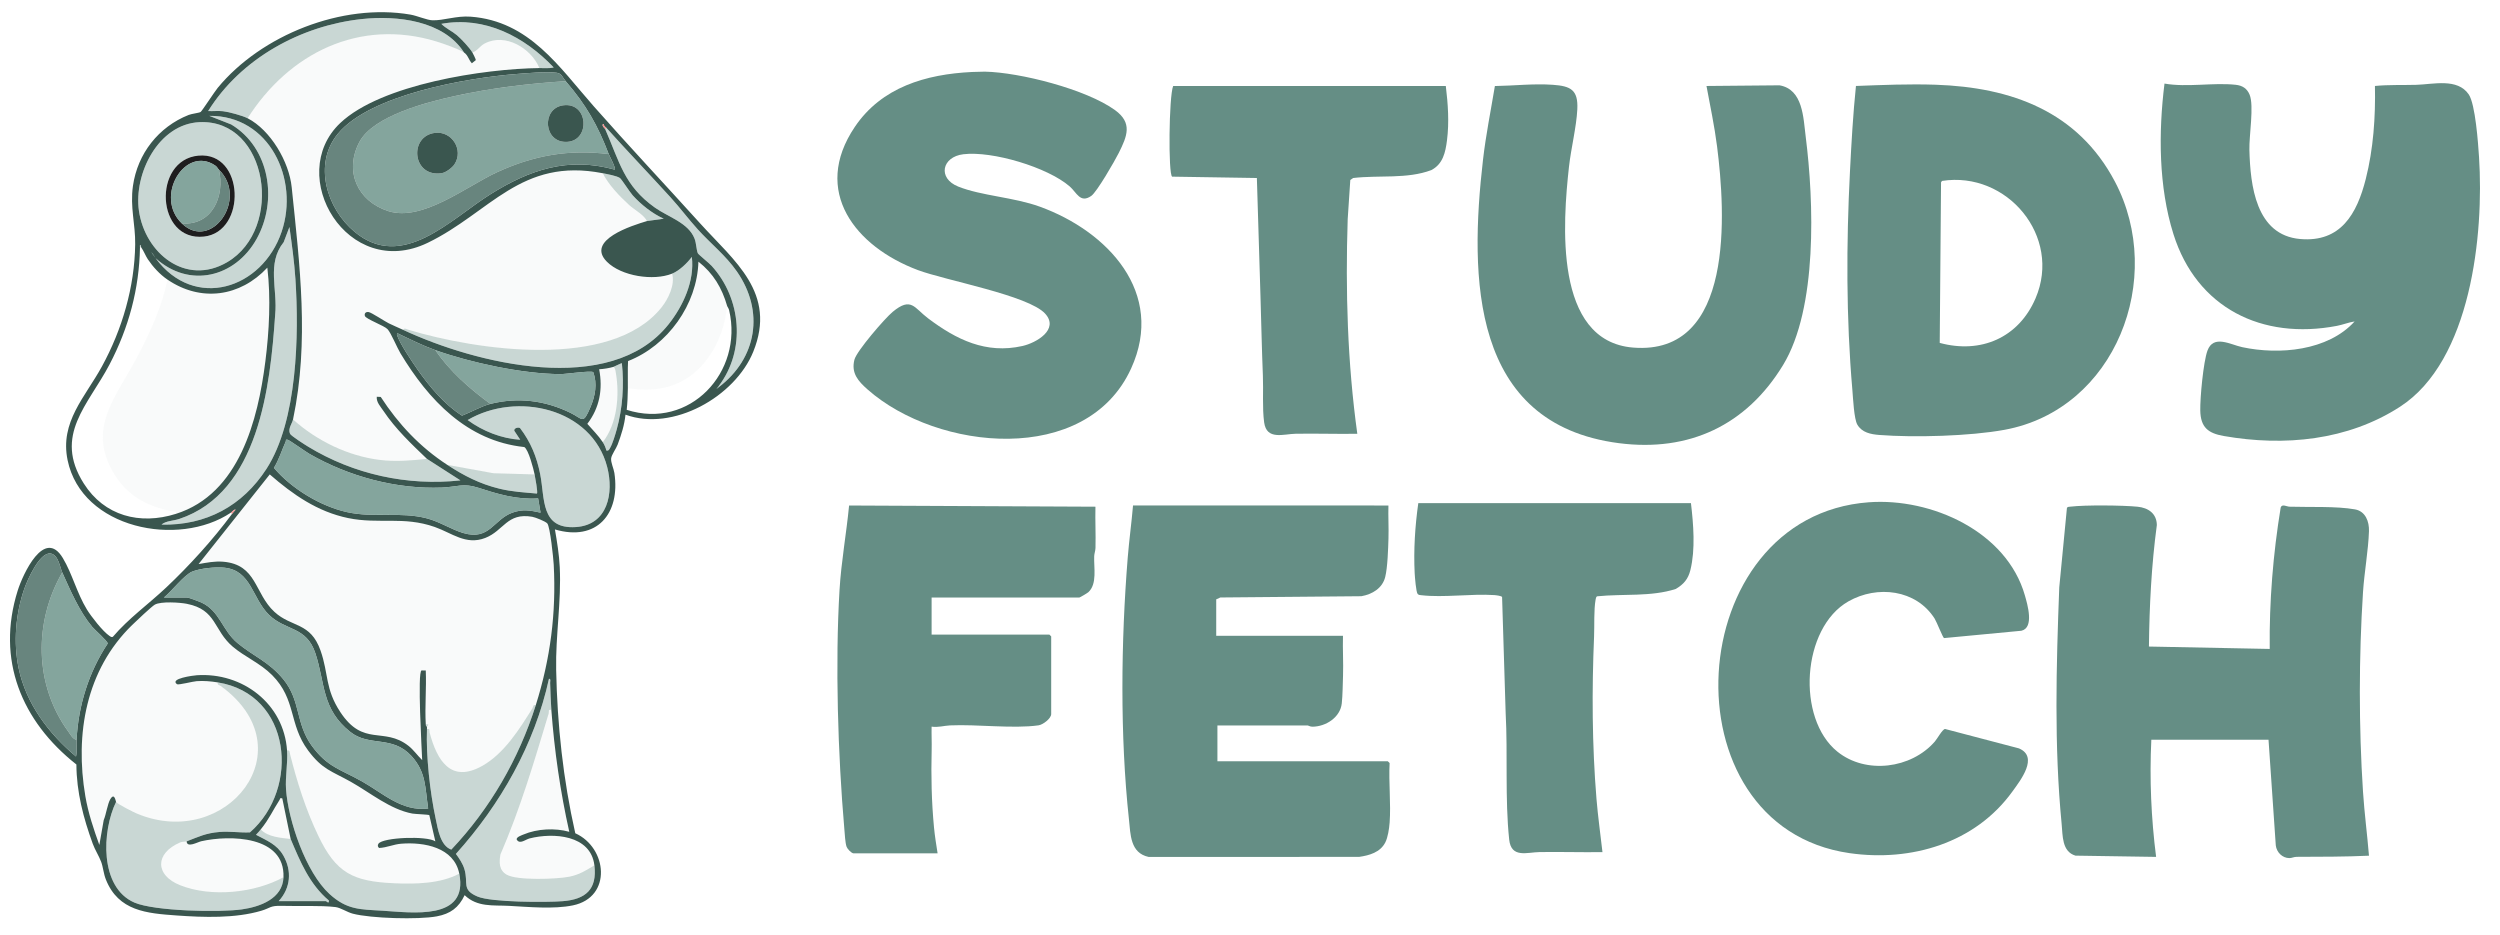
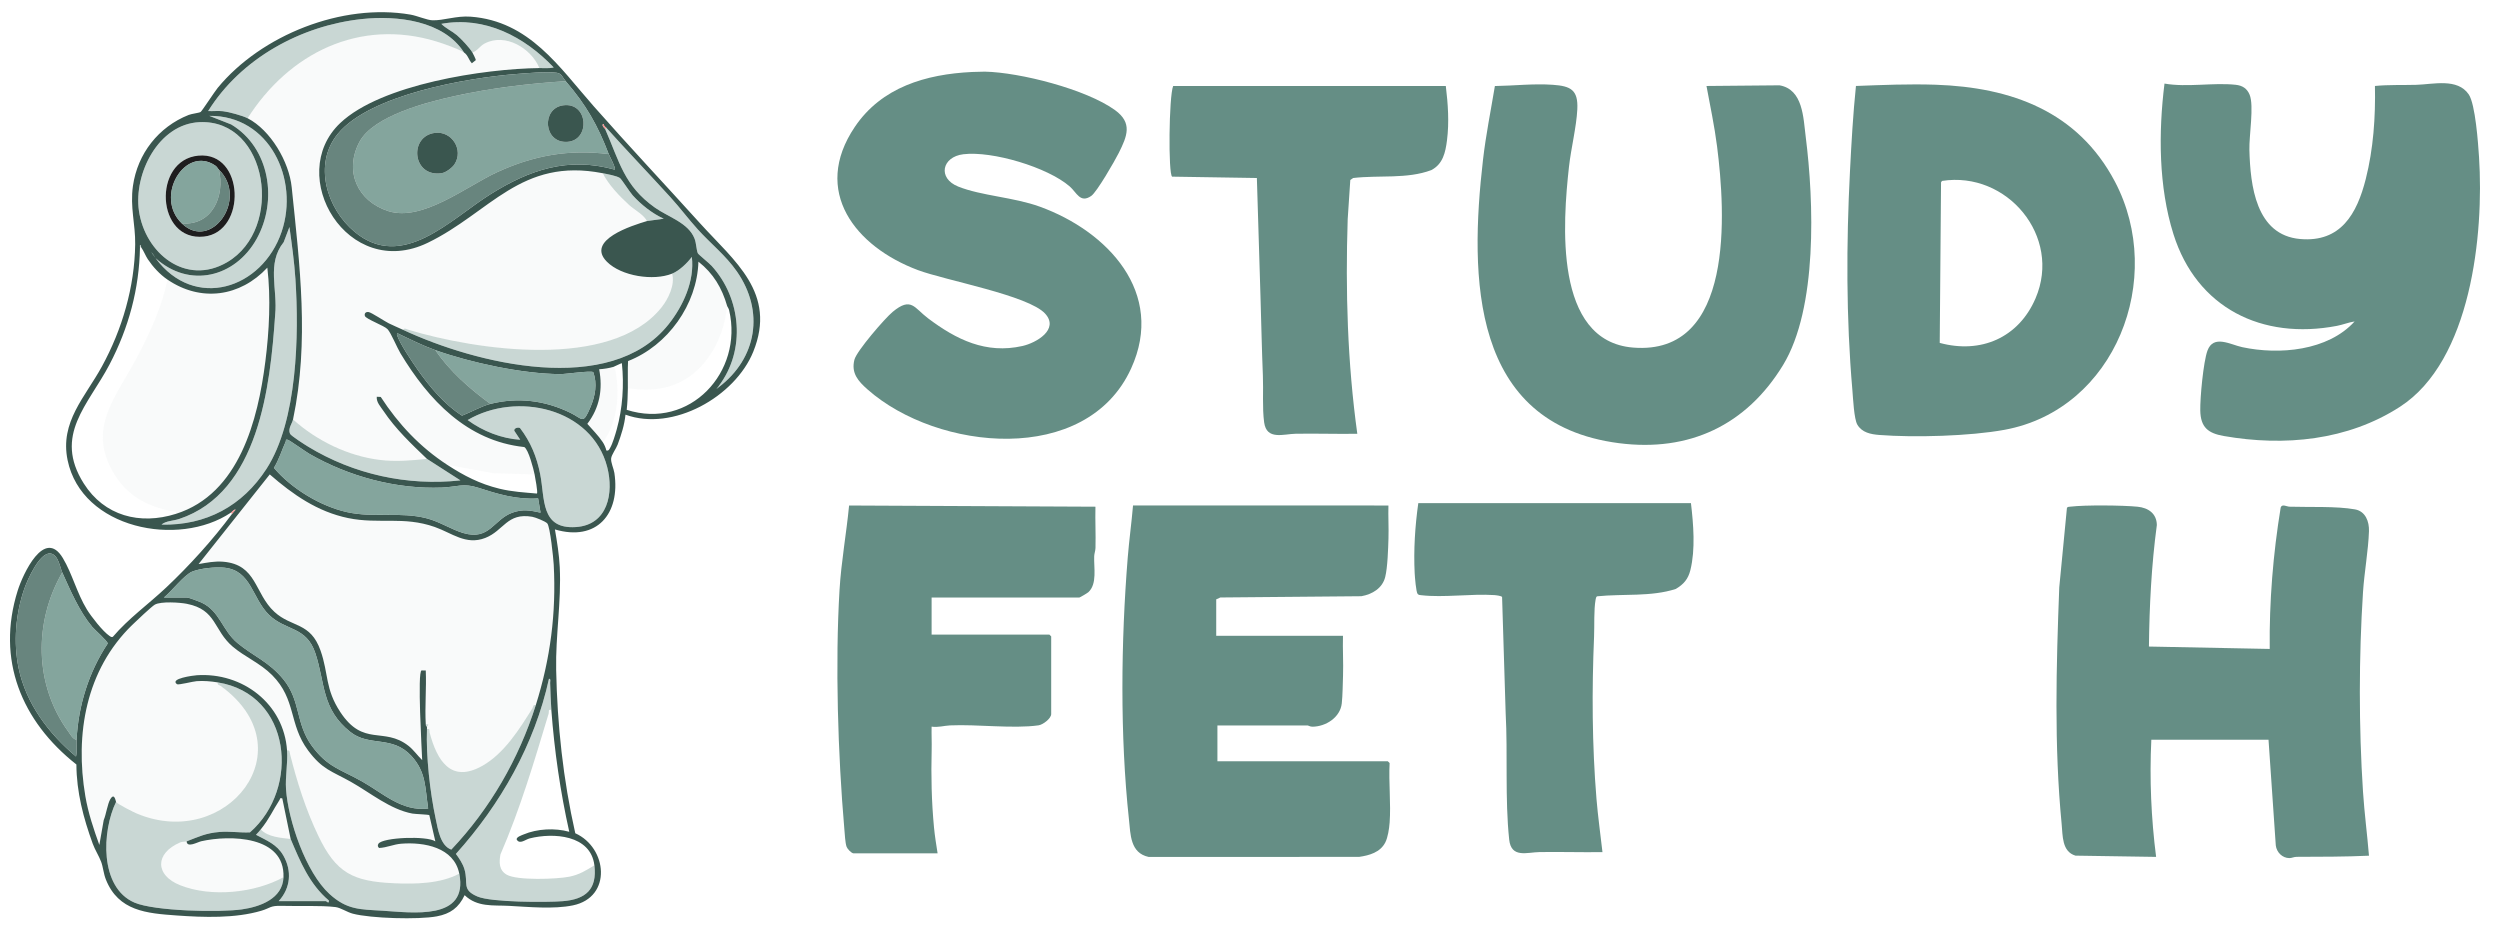
<svg xmlns="http://www.w3.org/2000/svg" id="Layer_1" version="1.1" viewBox="0 0 500 187">
  <defs>
    <style>
      .st0, .st1, .st2, .st3 {
        fill: #658e85;
      }

      .st4 {
        fill: #3a564f;
      }

      .st5 {
        fill: #f3908e;
      }

      .st1 {
        opacity: .04;
      }

      .st1, .st2, .st3, .st6 {
        isolation: isolate;
      }

      .st2 {
        opacity: .8;
      }

      .st3 {
        opacity: .35;
      }

      .st7 {
        fill: #1e1d1e;
      }

      .st6 {
        fill: #50726a;
        opacity: .86;
      }
    </style>
  </defs>
  <g id="Layer_11" data-name="Layer_1">
    <path class="st0" d="M474.988,17.194c2.755-.27,5.5-.15,8.262-.228,3.38-.095,8.236-1.402,10.498,1.918,1.331,1.955,1.883,9.832,2.058,12.525,1.004,15.417-1.563,40.75-15.815,49.951-10.458,6.752-23.112,7.96-35.223,5.844-3.143-.549-4.649-1.726-4.713-5.104-.048-2.521.611-9.702,1.437-11.968,1.195-3.277,4.602-1.203,6.947-.701,7.394,1.584,17.127.75,22.484-5.14-1.205.179-2.342.654-3.538.883-14.969,2.871-28.039-3.566-32.693-18.337-2.984-9.472-3.01-20.343-1.792-30.12,4.528.795,9.712-.244,14.228.24,1.351.145,2.273.722,2.797,1.986.912,2.203-.121,8.182-.045,11.041.189,7.092,1.268,17.04,10.153,17.82,8.129.714,11.362-5.052,13.121-12.002,1.53-6.045,1.961-12.385,1.834-18.605v-.003h0Z" />
    <path class="st0" d="M430.266,147.954c-.375,7.803-.036,15.677.956,23.425l-16.129-.251c-2.733-.81-2.537-3.999-2.763-6.322-1.521-15.669-1.078-31.63-.477-47.327l1.536-15.915c.165-.242.467-.204.722-.235,2.889-.352,10.443-.282,13.402.014,2.148.215,3.824,1.36,3.856,3.662-1.079,8.05-1.491,16.179-1.582,24.305l24.157.478c-.103-9.478.669-18.946,2.194-28.285.261-.785,1.196-.182,1.754-.164,3.922.129,9.365-.133,13.096.535,2.12.379,2.87,2.44,2.806,4.362-.13,3.867-.936,8.235-1.193,12.198-.837,12.93-.846,26.985,0,39.916.279,4.263.845,8.535,1.194,12.791-4.826.222-9.63.211-14.48.229-.51.002-.978.253-1.428.252-1.427-.005-2.562-1.164-2.729-2.532l-1.454-21.136h-23.438Z" />
    <path class="st0" d="M277.92,164.568c-.085,1.145-.342,2.906-.861,3.92-1.016,1.985-3.186,2.593-5.241,2.889l-42.094.009c-3.698-.801-3.611-4.484-3.939-7.537-1.8-16.713-1.596-35.582-.238-52.348.281-3.473.762-6.943,1.059-10.416l51.078.014c-.064,2.188.078,4.396.009,6.585-.067,2.104-.169,5.768-.652,7.715-.56,2.26-2.608,3.462-4.766,3.842l-28.207.253-.825.371v7.291h25.351c-.078,2.664.101,5.353.01,8.018-.055,1.625-.082,3.948-.248,5.489-.305,2.821-3.193,4.661-5.879,4.676-.458.002-.831-.254-.938-.254h-18.057v7.171h34.081l.359.359c-.213,3.901.287,8.088,0,11.952h-.002Z" />
    <path class="st0" d="M194.403,14.397l2.558-.068c7.054.145,20.281,3.527,26.032,7.686,3.562,2.576,2.436,5.212.761,8.572-.777,1.559-4.375,7.818-5.506,8.6-2.218,1.535-2.895-.677-4.312-1.905-4.435-3.842-15.478-7.124-21.252-6.435-4.321.516-5.215,4.806-1.028,6.473,4.666,1.857,11.064,2.112,16.312,4.015,13.518,4.9,25.179,17.192,18.257,32.361-8.924,19.558-38.743,16.523-52.695,4.211-1.867-1.648-3.34-3.261-2.644-5.976.444-1.731,6.101-8.277,7.654-9.561,3.722-3.076,4.282-.806,7.081,1.301,5.636,4.243,11.567,7.183,18.882,5.526,2.768-.627,7.39-3.312,4.534-6.461-3.326-3.668-19.922-6.641-25.473-8.723-12.475-4.678-21.284-15.749-12.606-28.625,5.365-7.96,14.226-10.544,23.443-10.991h.002Z" />
    <path class="st0" d="M371.192,17.194c5.279-.199,10.623-.429,15.917-.249,15.172.515,28.458,5.323,35.868,19.369,10.202,19.34.141,45.57-22.084,49.651-6.894,1.266-18.007,1.575-25.034,1.029-1.702-.132-3.462-.474-4.392-2.065-.667-1.141-.853-5.315-.99-6.899-1.257-14.503-1.225-29.262-.483-43.746.293-5.711.609-11.404,1.197-17.091h0ZM387.946,68.58c8.229,2.239,15.784-1.035,19.163-8.913,5.31-12.379-5.696-25.511-18.711-23.483l-.191.288-.262,32.108h.001Z" />
    <path class="st0" d="M341.299,17.197l14.601-.134c4.712.812,4.759,6.476,5.243,10.297,1.64,12.948,2.397,34.27-4.534,45.658-7.309,12.009-18.77,17.441-32.85,15.613-29.637-3.848-29.87-33.143-27.155-56.704.569-4.938,1.563-9.824,2.373-14.719,3.839-.058,7.739-.523,11.586-.249,3.58.255,5.089,1.002,4.901,4.896-.17,3.519-1.262,7.834-1.665,11.482-1.221,11.058-3.122,34.886,12.821,36.179,20.362,1.652,18.462-27.078,16.796-40.215-.516-4.065-1.374-8.083-2.118-12.104,0,0,.001,0,.001,0Z" />
-     <path class="st0" d="M373.775,100.455c12.508-.914,27.557,5.842,31.203,18.631.503,1.764,1.913,6.483-.71,7.066l-15.462,1.466c-.233-.075-1.474-3.257-1.871-3.884-3.711-5.854-11.482-6.735-17.249-3.461-9.337,5.301-10.461,23.419-2.195,30.067,5.7,4.584,14.76,3.403,19.479-2.034.484-.557,1.508-2.448,2.038-2.511l14.78,3.883c3.998,1.695.324,6.367-1.31,8.631-7.444,10.317-20.249,14.093-32.567,12.321-37.331-5.368-33.746-67.427,3.863-70.175h0Z" />
    <path class="st0" d="M170.656,170.664c-.444-.096-1.156-.852-1.332-1.298-.28-.709-.38-2.691-.459-3.605-1.281-14.775-1.844-33.049-.957-47.804.34-5.647,1.37-11.231,1.91-16.856l49.27.239c-.068,2.746.083,5.511.009,8.258-.015.565-.236,1.088-.259,1.654-.092,2.25.639,5.548-1.175,7.192-.204.185-1.7,1.065-1.805,1.065h-29.537v7.41h23.557l.359.359v15.538c0,.856-1.614,2.12-2.533,2.249-5.1.719-12.263-.238-17.686.012-1.184.054-2.439.451-3.698.248-.038,1.552.051,3.118.011,4.673-.132,5.157-.025,10.347.471,15.526.164,1.709.449,3.448.715,5.142h-16.861v-.002Z" />
    <path class="st4" d="M46.172,102.535c-10.501,7.035-29.819,3.22-32.654-10.51-1.578-7.645,3.504-12.584,6.866-18.733,4.062-7.429,6.536-15.883,6.653-24.426.056-4.087-1.055-7.41-.448-11.683.917-6.444,5.11-11.807,11.147-14.197.621-.246,2.089-.398,2.394-.596.248-.161,2.819-4.103,3.419-4.83C52.278,6.982,68.469.572,82.095,2.923c1.308.226,3.306,1.098,4.381,1.136,2.2.078,4.782-.941,7.644-.725,11.766.886,17.706,10.074,24.633,17.929s14.224,15.616,21.285,23.427c6.804,7.525,15.381,13.89,10.612,25.66-3.635,8.972-16.065,16.051-25.554,12.584-.202,2.053-.848,4.051-1.561,5.972-.294.793-1.237,2.06-1.308,2.775-.082.828.517,2.037.649,2.912,1.232,8.178-3.536,13.767-11.893,11.292.427,2.454.844,5.028.966,7.518.341,6.935-.855,13.701-.717,20.558.221,11.018,1.391,21.942,3.825,32.691,6.408,2.872,7.429,12.787-.474,14.423-3.847.796-8.869.306-12.798.097-3.159-.168-6.317.306-8.859-2.137-1.181,2.506-2.849,3.727-5.562,4.236-3.677.69-13.186.416-16.801-.534-1.162-.305-2.45-1.199-3.461-1.322-2.947-.36-7.563-.145-10.757-.242-2.372-.072-2.251.436-4.067.974-5.251,1.558-11.532,1.335-16.987.945-5.968-.427-11.598-.883-14.109-7.173-.477-1.195-.564-2.541-.962-3.58-.459-1.199-1.225-2.367-1.67-3.59-1.868-5.137-3.242-10.332-3.271-15.854-10.989-8.655-16.069-20.97-11.743-34.763,1.035-3.299,5.341-12.663,9.035-6.515,1.866,3.104,2.814,7.015,4.798,10.264.865,1.416,3.189,4.401,4.514,5.292.223.15.383.31.68.199,3.161-3.713,7.167-6.561,10.695-9.891,4.657-4.396,9.345-9.557,13.151-14.705.214-.289.481-.561.713-.839-.338-.103-.698.43-.952.6l.002-.002h0ZM92.808,10.502c-4.094-6.42-13.445-7.445-20.445-6.69-12.208,1.316-24.198,7.904-30.735,18.401.98.049,1.981-.077,2.96.031,1.176.13,3.901.874,4.932,1.405,4.605,2.373,8.295,8.698,8.818,13.776,1.614,15.648,3.551,30.819.27,46.464-.168.8-1.067,1.85-.599,2.864.195.422,3.012,2.209,3.635,2.588,9.077,5.524,19.846,7.892,30.446,6.737l-6.695-4.3c-3.118-2.986-6.287-5.97-8.703-9.588-.578-.866-1.448-1.748-1.34-2.841l.798.037c3.55,5.463,7.881,10.048,13.312,13.588,3.342,2.179,6.483,3.8,10.421,4.764,2.548.624,4.92.739,7.515.974.202-.204-.366-3.276-.477-3.825-.223-1.102-1.207-4.946-2.056-5.475-11.455-1.207-19.16-9.426-24.771-18.747-.702-1.166-1.88-4.07-2.584-4.828-.663-.715-4.333-2.021-4.529-2.646-.175-.559.231-.867.765-.779.545.09,3.203,1.847,3.992,2.241.942.47,1.925.865,2.875,1.31,14.435,6.752,41.439,13.542,53.087-1.082,2.931-3.68,5.246-8.704,4.672-13.498-.927,1.234-2.502,2.765-3.947,3.345-3.731,1.498-10.154.521-13.044-2.381-4.311-4.328,5.072-7.254,8.022-8.137l3.347-.475c-2.252-.995-4.551-2.833-6.21-4.671-.577-.639-2.224-3.241-2.568-3.471-.65-.433-2.571-.779-3.418-.945-16.369-3.217-22.536,7.879-34.994,13.908-16.02,7.751-28.608-13.452-17.508-23.954,8.202-7.759,28.817-10.858,39.827-10.99.945-.011,1.945.108,2.869-.118-5.839-6.15-13.756-10.315-22.48-8.724.908.925,2.117,1.428,3.112,2.266.875.737,2.539,2.517,3.106,3.469.134.225.707,1.384.681,1.519l-.796.633c-.609-.634-.781-1.647-1.559-2.151l-.004-.004h0ZM113.137,16.239c-.612-.707-.775-1.547-1.782-1.685-2.037-.28-5.955.081-8.141.253-9.767.771-29.181,4.108-35.641,11.947-4.986,6.051-2.233,14.97,3.346,19.61,9.562,7.955,19.189-2.522,27.171-7.515,7.835-4.901,15.525-7.538,24.851-4.922.289-.28-1.04-2.699-1.195-3.106-2.193-5.769-4.554-9.896-8.61-14.582h0ZM31.104,51.618c7.786,10.56,21.343,6.203,25.222-5.269,3.555-10.515-2.421-23.288-14.458-23.175l4.376,1.718c7.759,4.675,9.34,15.273,5.074,22.906-4.299,7.694-13.446,9.958-20.214,3.82-.287-.389-.474-.856-.839-1.19l.839,1.19ZM39.911,24.431c-8.262.372-13.179,10.347-12.126,17.716,1.213,8.49,9.367,15.141,17.65,10.289,11.427-6.695,8.218-28.623-5.524-28.004h0ZM121.029,25.801c2.859,6.503,3.752,11.327,9.97,15.733,2.624,1.859,6.682,3.016,7.913,6.195.358.926.359,2.273.658,2.928.106.232,2.266,1.977,2.752,2.509,5.976,6.544,6.87,16.87,1.429,24.031-.154.202-.29.419-.473.6l.473-.361c7.629-5.804,9.172-15.151,3.64-23.121-2.239-3.227-5.244-5.574-7.829-8.43-1.89-2.087-3.598-4.383-5.494-6.461-4.239-4.644-8.587-9.192-12.799-13.861-.187-.207-.521-.313-.481-.715h-.234c-.144.478.371.716.476.954h0ZM32.3,104.923c8.912.202,16.212-3.745,21.001-11.159,6.203-9.602,6.513-26.837,5.783-37.961-.227-3.464-.721-6.964-1.196-10.399l-1.15,3.029c-3.454,4.315-1.169,9.447-1.707,14.549-.985,14.261-3.243,35.51-19.195,40.815-1.123.374-2.683.37-3.536,1.125h0ZM27.995,49.467c-.144,8.31-2.25,16.096-6.094,23.432-4.249,8.111-11.259,14.114-5.154,23.787,4.114,6.519,11.245,8.353,18.422,6.089,12.691-4.004,16.42-18.794,17.903-30.512.772-6.099,1.112-12.644.394-18.73-5.442,5.837-13.285,6.943-19.971,2.389-1.541-1.049-2.906-2.544-3.934-4.077-.436-.649-.837-1.712-1.328-2.377l-.12-.481c-.208.002-.116.294-.12.481h.002,0ZM145.424,61.18c-1.047-3.615-2.754-6.486-5.738-8.845-.252,8.564-6.136,16.785-14.074,19.879-.096,1.815-.01,3.644-.039,5.46-.023,1.446-.075,2.859-.23,4.294,12.613,4.037,23.354-7.563,20.491-19.892-.099-.428-.35-.687-.411-.896,0,0,.001,0,.001,0ZM98.07,80.782c5.551-1.382,10.935-.7,16.028,1.789,2.504,1.223,2.474,2.471,4.027-1.225.925-2.2,1.364-4.601.529-6.914-.493-.354-5.488.401-6.598.393-7.541-.053-17.87-2.262-24.989-4.8-2.554-.91-5.084-2.179-7.535-3.345-.163-.052-.164.196-.115.352.526,1.658,3.017,5.34,4.107,6.893,2.396,3.415,5.335,6.955,8.884,9.204,1.74-.676,3.889-1.906,5.661-2.347h0ZM122.704,73.372c-.846.255-1.979.435-2.871.479.76,3.977.102,7.687-2.366,10.916,1.042,1.199,2.204,2.334,3.085,3.665.306.462.596,1.125.721,1.673.48.094.569-.225.762-.549.478-.805,1.053-2.736,1.319-3.701,1.167-4.225,1.482-8.845,1.022-13.199-.057-.082-1.468.656-1.672.717h0ZM104.007,85.611c2.139,2.81,3.346,5.769,4.031,9.232.966,4.88.035,11.033,7.141,10.569,6.391-.418,7.611-6.8,6.259-12.01-3.072-11.839-18.16-15.137-27.908-9.392,3.013,2.218,6.777,3.708,10.517,3.943l-1.191-1.799c-.114-.508.744-.774,1.151-.543ZM107.625,99.679c-4.273.289-8.091-.868-12.072-2.158-2.899-.939-4.207-.125-7.172-.008-9.14.36-18.63-2.208-26.497-6.738-.733-.422-4.039-2.776-4.349-2.827-.527-.086-.286.135-.383.347-.801,1.752-1.342,3.621-2.368,5.282,3.487,4.126,9.28,7.651,14.583,8.842,5.374,1.206,10.712-.123,15.974,1.245,2.629.683,4.922,2.238,7.335,2.947,5.268,1.549,6.017-2.725,9.809-4.083,2.049-.734,3.58-.455,5.627.007l-.488-2.855h0ZM107.158,141.022c2.903-9.205,4.106-18.382,3.585-28.086-.067-1.244-.716-7.637-1.298-8.264-.38-.409-2.373-1.205-2.991-1.313-5.062-.885-5.685,2.793-9.418,4.237-3.854,1.491-6.629-.982-10.082-2.197-6.274-2.207-11.169-.509-17.346-1.786-6.109-1.263-11.05-4.709-15.656-8.728l-14.236,17.928c1.638-.282,3.215-.613,4.898-.473,6.806.566,6.237,6.33,10.282,10.042,3.452,3.168,7.198,1.98,9.222,7.754,1.614,4.604.881,7.644,3.959,12.298,4.626,6.996,8.662,2.867,13.605,6.721,1.034.806,1.817,1.96,2.754,2.863-.061-1.587-1.006-17.794-.117-17.932l.835.003c.15,3.54-.199,7.237,0,10.758.011.202.01.414.239.478-.013.157.006.32,0,.478-.205,5.396.612,12.677,1.749,17.973.443,2.062.92,5.371,3.12,6.145,7.743-8.167,13.507-18.157,16.895-28.899h0ZM12.45,114.488c-.448-.991-.785-3.557-2.326-3.787-2.212-.329-4.679,5.38-5.269,7.071-1.733,4.962-2.202,10.695-1.136,15.842,1.467,7.086,6.033,13.134,11.483,17.686.257-1.087.064-2.241.118-3.346.339-6.836,2.449-13.559,6.221-19.247.002-.489-2.576-2.719-3.105-3.35-2.566-3.059-4.376-7.307-5.986-10.87h0ZM32.779,119.508h4.664c.292,0,2.406.793,2.835.991,3.684,1.698,4.154,5.561,7.204,8.098,3.177,2.642,6.319,3.748,9.208,7.291,3.472,4.257,2.395,8.745,5.647,13.241,3.105,4.293,5.811,4.756,10.064,7.152,4.176,2.353,8.018,6.085,13.235,5.417-.629-4.114-.382-7.271-3.358-10.509-3.831-4.168-8.389-1.783-12.193-4.785-5.792-4.571-5.035-9.765-6.998-15.715-1.806-5.473-5.902-4.442-9.272-7.705-3.418-3.31-3.503-8.891-8.962-9.449-1.74-.178-4.761.127-6.393.776-1.596.634-4.179,3.997-5.682,5.198h.001ZM91.852,174.728c-1.046-5.262-7.028-6.346-11.608-5.985-1.531.121-2.922.793-4.421.854-.296-.224-.336-.562-.129-.86.884-1.274,9.709-1.615,11.373-.465l-1.206-5.246c-.126-.115-2.884-.215-3.396-.311-4.45-.839-8.365-4.14-12.3-6.352-3.825-2.15-5.686-2.429-8.548-6.277-3.903-5.247-2.319-10.15-7.183-15.052-2.394-2.412-5.501-3.66-7.909-5.72-3.86-3.303-3.17-7.364-9.148-8.546-1.424-.282-5.194-.523-6.406.16-.646.364-3.786,3.341-4.537,4.071-9.239,8.989-11.472,21.815-9.365,34.234.57,3.359,1.652,6.568,2.798,9.755l.876-4.976c.48-1.109.75-3.223,1.32-4.178.843-1.411,1.074.439,1.149.551-2.83,5.791-3.343,17.085,3.661,20.126,3.984,1.73,17.086,2.007,21.543,1.361,3.609-.523,8.121-2.131,8.279-6.426.307-8.354-10.778-8.459-16.413-7.202-.817.182-2.868,1.403-2.959.031,2.376-.907,3.795-1.654,6.608-1.882,2.048-.166,4.073.181,6.064.083,10.08-8.824,8.323-27.629-6.454-29.995-1.382-.221-2.781-.345-4.195-.248-.72.049-3.672.809-3.941.616-1.599-1.142,3.346-1.759,3.953-1.8,9.146-.613,17.427,5.696,18.054,15.057.174,2.604-.381,5.236-.208,7.738.432,6.262,3.981,16.655,8.693,20.953,3.496,3.189,6.109,3.076,10.527,3.343,5.914.357,17.316,2.081,15.429-7.413h0ZM118.877,173.054c-.743-6.091-8.207-6.561-12.917-5.38-.932.234-2.006,1.282-2.625.232-.115-.497,1.036-.867,1.37-1.009,2.749-1.165,6.298-1.334,9.148-.537-1.791-8.008-2.972-16.188-3.586-24.382-.132-1.761-.176-3.609-.239-5.381-.01-.289.178-.889-.237-.832-2.867,13.114-9.691,25.113-18.611,35.017.683.931,1.36,1.916,1.7,3.038.852,2.813-.645,4.107,2.636,5.493,2.758,1.165,13.678,1.185,17.031.922,4.573-.359,6.918-2.355,6.329-7.18h0ZM52.151,165.883c-.298.371-.615.737-.952,1.076,2.137,1.145,4.166,1.895,5.448,4.112,1.775,3.067,1.497,6.534-.909,9.155h9.447c.11,0,.633.67.596-.116-3.883-3.262-5.727-7.772-7.651-12.314l-1.675-8.128c-.561-.118-.384.074-.535.308-1.41,2.186-1.996,3.701-3.769,5.907Z" />
    <path class="st0" d="M338.189,100.623c.497,4.222.918,9.228-.112,13.394-.444,1.795-1.343,2.844-2.921,3.774-4.937,1.602-10.537.942-15.702,1.467-.237.055-.299.466-.333.661-.374,2.105-.213,5.15-.306,7.355-.455,10.785-.405,21.731.482,32.511.292,3.548.801,7.103,1.195,10.638-4.183.062-8.38-.075-12.566-.009-2.502.039-5.688,1.29-6.089-2.499-.867-8.174-.261-17.1-.707-25.35l-.713-23.15c-.067-.248-1.273-.377-1.56-.396-4.613-.302-10.168.547-14.611.023-.295-.035-.472-.011-.71-.247-.323-.32-.564-3.426-.602-4.18-.229-4.612.078-9.439.727-13.994h54.529v.002h-.001Z" />
    <path class="st0" d="M289.161,17.196c.44,3.594.698,7.258.237,10.874-.308,2.412-.803,4.734-3.135,5.951-4.851,1.828-10.501.976-15.638,1.581l-.563.393-.522,7.845c-.465,14.329-.046,28.696,1.922,42.917-4.103.066-8.221-.079-12.326-.008-2.432.042-5.817,1.349-6.307-2.282-.393-2.913-.129-6.355-.25-9.312-.216-5.256-.317-10.5-.478-15.777l-.726-23.777-16.948-.271c-.796-.495-.646-16.053.205-18.134,0,0,54.529,0,54.529,0Z" />
    <path class="st5" d="M46.411,102.774l-.239-.239c.254-.17.614-.703.952-.6-.232.278-.499.55-.713.839Z" />
    <path class="st1" d="M92.808,10.502c.778.504.95,1.518,1.559,2.151l.796-.633c.026-.135-.547-1.294-.681-1.519.996-.317,1.458-1.266,2.407-1.777,4.123-2.221,9.337.898,10.986,4.885-11.01.132-31.625,3.231-39.827,10.99-11.101,10.502,1.488,31.705,17.508,23.954,12.458-6.028,18.625-17.124,34.994-13.908,1.145,2.296,3.349,4.592,5.258,6.338,1.13,1.034,2.887,1.899,3.591,3.224-2.95.883-12.332,3.809-8.022,8.137,2.89,2.902,9.313,3.878,13.044,2.381.634,2.21-.776,5.093-2.158,6.808-10.105,12.536-37.021,8.515-50.573,4.421-.316-.095-.869-.454-1.081.007-.95-.444-1.933-.84-2.875-1.31-.79-.394-3.447-2.151-3.992-2.241-.534-.088-.94.22-.765.779.196.626,3.865,1.932,4.529,2.646.704.758,1.882,3.662,2.584,4.828,5.611,9.321,13.316,17.541,24.771,18.747.849.528,1.833,4.373,2.056,5.475l-8.249-.242-9.21-1.671c-5.43-3.54-9.762-8.125-13.312-13.588l-.798-.037c-.108,1.093.762,1.975,1.34,2.841,2.416,3.618,5.585,6.602,8.703,9.588-3.18.323-6.222.6-9.416.209-6.382-.782-12.634-3.833-17.37-8.097,3.281-15.645,1.344-30.816-.27-46.464-.524-5.078-4.213-11.403-8.818-13.776,8.294-13.015,22.346-20.038,37.732-15.363,1.402.426,4.402,1.467,5.556,2.215l.003.002h0Z" />
    <path class="st1" d="M107.158,141.022c-.593-.136-.481.319-.674.629-2.574,4.15-5.644,9.051-10.017,11.514-6.302,3.55-9.058-1.073-10.528-6.606-.11-.414.147-.9-.546-.757.006-.158-.013-.321,0-.478.002-.027.339-.205.238-.476l-.477-.002c-.2-3.521.149-7.218,0-10.758l-.835-.003c-.89.138.056,16.345.117,17.932-.937-.903-1.72-2.056-2.754-2.863-4.942-3.854-8.978.275-13.605-6.721-3.078-4.655-2.345-7.694-3.959-12.298-2.024-5.775-5.77-4.586-9.222-7.754-4.045-3.712-3.476-9.476-10.282-10.042-1.683-.14-3.26.191-4.898.473l14.236-17.928c4.606,4.019,9.546,7.465,15.656,8.728,6.177,1.278,11.072-.421,17.346,1.786,3.453,1.215,6.228,3.688,10.082,2.197,3.734-1.445,4.356-5.123,9.418-4.237.619.108,2.612.904,2.991,1.313.583.627,1.232,7.02,1.298,8.264.521,9.703-.682,18.88-3.585,28.086h0Z" />
    <path class="st1" d="M23.212,160.385c-.075-.111-.306-1.961-1.149-.551-.571.955-.84,3.069-1.32,4.178l-.876,4.976c-1.146-3.187-2.228-6.396-2.798-9.755-2.106-12.419.126-25.245,9.365-34.234.751-.73,3.891-3.707,4.537-4.071,1.212-.683,4.981-.442,6.406-.16,5.978,1.182,5.288,5.243,9.148,8.546,2.408,2.06,5.515,3.308,7.909,5.72,4.864,4.902,3.28,9.804,7.183,15.052,2.862,3.848,4.723,4.127,8.548,6.277,3.935,2.212,7.849,5.513,12.3,6.352.513.097,3.27.197,3.396.311l1.206,5.246c-1.665-1.151-10.489-.809-11.373.465-.207.298-.166.635.129.86,1.499-.061,2.89-.733,4.421-.854,4.58-.361,10.562.723,11.608,5.985-3.759,2.03-8.814,2.11-13.044,1.922-8.249-.365-11.596-2.064-15.143-9.486-2.537-5.309-4.216-10.66-5.659-16.348-.102-.401.028-.845-.593-.71-.627-9.361-8.907-15.67-18.054-15.057-.607.041-5.552.657-3.953,1.8.269.192,3.221-.567,3.941-.616,1.413-.097,2.812.027,4.195.248-.122.541.305.502.593.711,17.404,12.59,1.222,32.995-16.702,25.551-.698-.29-3.92-1.912-4.219-2.356l-.002-.002h0Z" />
    <path class="st1" d="M35.17,102.774c.141-.725-.353-.42-.792-.511-5.075-1.041-8.98-3.14-11.684-7.696-5.332-8.981.569-15.253,4.626-22.948,2.641-5.008,5.033-10.105,6.177-15.699,6.686,4.554,14.529,3.448,19.971-2.389.718,6.086.378,12.631-.394,18.73-1.483,11.718-5.212,26.509-17.903,30.512h0Z" />
    <path class="st2" d="M113.137,16.239c4.056,4.686,6.417,8.813,8.61,14.582-8.005-1.021-15.083.289-22.328,3.619-6.096,2.803-14.94,9.941-21.731,7.789-6.167-1.954-8.9-7.948-5.816-13.809,2.765-5.255,13.538-7.986,19.021-9.196,7.261-1.602,14.827-2.516,22.245-2.985,0,0,0,0-.001,0ZM112.601,21.072c-4.364.631-3.902,7.58.836,7.299,4.709-.279,4.239-8.032-.836-7.299ZM87.016,26.575c-5.304.625-4.575,8.985,1.353,8.054.809-.127,2.092-1.103,2.529-1.773,1.876-2.879-.519-6.677-3.882-6.281Z" />
    <path class="st2" d="M32.779,119.508c1.503-1.201,4.085-4.564,5.682-5.198,1.633-.648,4.654-.954,6.393-.776,5.458.558,5.544,6.139,8.962,9.449,3.369,3.263,7.465,2.233,9.272,7.705,1.964,5.95,1.206,11.143,6.998,15.715,3.804,3.002,8.362.617,12.193,4.785,2.976,3.238,2.729,6.395,3.358,10.509-5.217.668-9.059-3.064-13.235-5.417-4.253-2.396-6.959-2.859-10.064-7.152-3.252-4.495-2.175-8.984-5.647-13.241-2.89-3.543-6.031-4.648-9.208-7.291-3.05-2.537-3.52-6.4-7.204-8.098-.429-.198-2.543-.991-2.835-.991h-4.665Z" />
    <path class="st3" d="M37.323,168.273c-.27.103-.843.018-1.325.226-5.008,2.159-5.065,6.537.067,8.561,6.172,2.434,14.847,1.563,20.63-1.616-.158,4.295-4.67,5.903-8.279,6.426-4.457.646-17.559.369-21.543-1.361-7.004-3.041-6.491-14.335-3.661-20.126.299.444,3.521,2.066,4.219,2.356,17.924,7.444,34.106-12.961,16.702-25.551-.288-.208-.714-.169-.593-.711,14.777,2.366,16.534,21.171,6.454,29.995-1.991.098-4.016-.249-6.064-.083-2.812.227-4.231.974-6.608,1.882v.002h0Z" />
    <path class="st6" d="M113.137,16.239c-7.418.469-14.984,1.383-22.245,2.985-5.483,1.21-16.255,3.941-19.021,9.196-3.084,5.861-.351,11.854,5.816,13.809,6.792,2.153,15.635-4.986,21.731-7.789,7.244-3.331,14.323-4.641,22.328-3.619.155.407,1.484,2.826,1.195,3.106-9.327-2.616-17.017.021-24.851,4.922-7.982,4.993-17.608,15.471-27.171,7.515-5.578-4.641-8.332-13.559-3.346-19.61,6.459-7.839,25.874-11.176,35.641-11.947,2.186-.172,6.104-.533,8.141-.253,1.007.138,1.17.978,1.782,1.685Z" />
    <path class="st3" d="M39.911,24.431c13.741-.619,16.951,21.309,5.524,28.004-8.283,4.853-16.437-1.799-17.65-10.289-1.052-7.368,3.864-17.344,12.126-17.716h0ZM39.664,31.126c-9.202.876-8.491,17.231,1.128,16.19,8.587-.93,8.141-17.072-1.128-16.19Z" />
    <path class="st2" d="M107.625,99.679l.488,2.855c-2.048-.462-3.578-.741-5.627-.007-3.792,1.358-4.54,5.632-9.809,4.083-2.413-.709-4.706-2.264-7.335-2.947-5.262-1.368-10.6-.038-15.974-1.245-5.303-1.19-11.096-4.715-14.583-8.842,1.026-1.661,1.567-3.53,2.368-5.282.097-.212-.144-.434.383-.347.31.051,3.616,2.405,4.349,2.827,7.867,4.531,17.357,7.099,26.497,6.738,2.965-.117,4.273-.931,7.172.008,3.981,1.29,7.799,2.446,12.072,2.158h0Z" />
    <path class="st3" d="M104.007,85.611c-.407-.231-1.264.035-1.151.543l1.191,1.799c-3.741-.235-7.504-1.725-10.517-3.943,9.748-5.745,24.836-2.447,27.908,9.392,1.352,5.21.132,11.593-6.259,12.01-7.106.464-6.176-5.689-7.141-10.569-.685-3.463-1.892-6.422-4.031-9.232Z" />
    <path class="st3" d="M110.267,141.978c-.708-.145-.42.354-.542.761-2.867,9.527-5.674,19.006-9.634,28.152-.293,1.605-.299,3.14,1.243,4.04,2.062,1.203,10.048.91,12.533.407,1.983-.402,3.344-1.234,5.01-2.283.588,4.825-1.756,6.821-6.329,7.18-3.354.263-14.274.243-17.031-.922-3.281-1.386-1.784-2.68-2.636-5.493-.34-1.122-1.017-2.107-1.7-3.038,8.921-9.904,15.745-21.902,18.611-35.017.416-.057.227.544.237.832.062,1.772.107,3.62.239,5.381h0Z" />
-     <path class="st1" d="M110.267,141.978c.614,8.194,1.795,16.374,3.586,24.382-2.85-.797-6.4-.628-9.148.537-.334.142-1.485.511-1.37,1.009.619,1.05,1.693.002,2.625-.232,4.71-1.181,12.174-.71,12.917,5.38-1.666,1.049-3.027,1.882-5.01,2.283-2.484.503-10.47.797-12.533-.407-1.542-.9-1.537-2.435-1.243-4.04,3.96-9.146,6.767-18.625,9.634-28.152.122-.407-.166-.905.542-.761h0Z" />
    <path class="st3" d="M32.3,104.923c.853-.755,2.412-.751,3.536-1.125,15.952-5.306,18.21-26.554,19.195-40.815.539-5.102-1.746-10.233,1.707-14.549l1.15-3.029c.476,3.435.969,6.935,1.196,10.399.73,11.124.42,28.359-5.783,37.961-4.789,7.414-12.089,11.36-21.001,11.159h0Z" />
    <path class="st3" d="M57.412,150.106c.62-.134.491.309.593.71,1.443,5.687,3.122,11.039,5.659,16.348,3.547,7.422,6.894,9.121,15.143,9.486,4.23.187,9.285.108,13.044-1.922,1.887,9.494-9.514,7.77-15.429,7.413-4.418-.267-7.031-.154-10.527-3.343-4.711-4.298-8.26-14.692-8.693-20.953-.173-2.503.383-5.134.208-7.738h.002Z" />
    <path class="st2" d="M15.32,147.954c-.742-.09-1.214-1.029-1.63-1.598-6.865-9.404-6.968-21.905-1.24-31.869,1.61,3.563,3.42,7.811,5.986,10.87.53.631,3.107,2.861,3.105,3.35-3.773,5.688-5.883,12.411-6.221,19.247h0Z" />
    <path class="st3" d="M92.808,10.502c-1.155-.748-4.155-1.789-5.556-2.215-15.385-4.675-29.438,2.348-37.732,15.363-1.031-.531-3.756-1.275-4.932-1.405-.979-.108-1.981.017-2.96-.031,6.537-10.497,18.527-17.086,30.735-18.401,7-.755,16.351.27,20.445,6.69h0Z" />
    <path class="st1" d="M145.424,61.18c-.686,7.305-5.079,14.77-12.673,16.377-2.466.522-4.687.415-7.177.117.029-1.816-.057-3.645.039-5.46,7.938-3.093,13.822-11.315,14.074-19.879,2.983,2.358,4.691,5.23,5.738,8.845h-.001Z" />
    <path class="st1" d="M56.695,175.445c-5.783,3.179-14.458,4.05-20.63,1.616-5.132-2.024-5.075-6.402-.067-8.561.483-.208,1.056-.123,1.325-.226.091,1.372,2.142.151,2.959-.031,5.635-1.257,16.72-1.152,16.413,7.202h0Z" />
    <path class="st3" d="M107.158,141.022c-3.388,10.743-9.152,20.732-16.895,28.899-2.2-.775-2.677-4.083-3.12-6.145-1.137-5.296-1.954-12.577-1.749-17.973.693-.143.436.343.546.757,1.469,5.533,4.226,10.155,10.528,6.606,4.373-2.463,7.443-7.365,10.017-11.514.192-.31.08-.765.674-.629h0Z" />
    <path class="st3" d="M80.611,65.961c.212-.461.765-.102,1.081-.007,13.551,4.095,40.468,8.116,50.573-4.421,1.382-1.714,2.792-4.597,2.158-6.808,1.445-.58,3.02-2.111,3.947-3.345.574,4.794-1.74,9.818-4.672,13.498-11.649,14.624-38.652,7.834-53.087,1.082h0Z" />
    <path class="st2" d="M98.07,80.782c-4.156-3.065-8.074-6.456-11.001-10.757,7.119,2.537,17.448,4.747,24.989,4.8,1.109.008,6.104-.747,6.598-.393.835,2.313.396,4.714-.529,6.914-1.553,3.696-1.524,2.448-4.027,1.225-5.093-2.488-10.477-3.17-16.028-1.789h-.002Z" />
    <path class="st6" d="M12.45,114.488c-5.728,9.964-5.625,22.465,1.24,31.869.416.569.888,1.508,1.63,1.598-.055,1.105.139,2.258-.118,3.346-5.451-4.552-10.016-10.6-11.483-17.686-1.065-5.147-.597-10.88,1.136-15.842.591-1.691,3.058-7.401,5.269-7.071,1.541.229,1.878,2.795,2.326,3.787h0Z" />
    <path class="st3" d="M143.75,77.435v-.239c5.441-7.161,4.547-17.487-1.429-24.031-.486-.532-2.646-2.276-2.752-2.509-.298-.656-.299-2.003-.658-2.928-1.231-3.179-5.289-4.335-7.913-6.195-6.218-4.405-7.111-9.23-9.97-15.733l.239-.239c4.212,4.669,8.56,9.217,12.799,13.861,1.896,2.078,3.604,4.374,5.494,6.461,2.585,2.856,5.59,5.203,7.829,8.43,5.532,7.97,3.989,17.317-3.64,23.121h.001Z" />
    <path class="st3" d="M31.104,51.618c6.768,6.138,15.914,3.874,20.214-3.82,4.266-7.633,2.685-18.231-5.074-22.906l-4.376-1.718c12.038-.113,18.014,12.661,14.458,23.175-3.879,11.472-17.436,15.828-25.222,5.269Z" />
    <path class="st3" d="M85.394,91.778l6.695,4.3c-10.6,1.155-21.369-1.212-30.446-6.737-.623-.379-3.44-2.166-3.635-2.588-.468-1.014.431-2.064.599-2.864,4.735,4.265,10.988,7.315,17.37,8.097,3.194.392,6.236.114,9.416-.209h0Z" />
    <path class="st6" d="M87.068,70.025c2.927,4.301,6.845,7.692,11.001,10.757-1.772.441-3.921,1.67-5.661,2.347-3.549-2.249-6.487-5.789-8.884-9.204-1.089-1.552-3.58-5.235-4.107-6.893-.049-.156-.048-.404.115-.352,2.451,1.166,4.981,2.435,7.535,3.345h.001Z" />
    <path class="st3" d="M58.13,167.795c1.925,4.542,3.768,9.052,7.651,12.314.037.786-.486.116-.596.116h-9.447c2.405-2.621,2.683-6.088.909-9.155-1.283-2.217-3.311-2.967-5.448-4.112.338-.339.654-.705.952-1.076,1.394,1.514,4.019,1.691,5.979,1.912h0Z" />
    <path class="st3" d="M94.482,10.502c-.567-.952-2.231-2.733-3.106-3.469-.995-.837-2.204-1.341-3.112-2.266,8.724-1.591,16.641,2.574,22.48,8.724-.924.226-1.924.107-2.869.118-1.649-3.987-6.863-7.106-10.986-4.885-.95.512-1.411,1.46-2.407,1.777h0Z" />
    <path class="st1" d="M122.704,73.372c.345.286.376.702.448,1.107.8,4.537.306,10.243-2.6,13.953-.881-1.331-2.043-2.466-3.085-3.665,2.468-3.229,3.126-6.939,2.366-10.916.892-.044,2.026-.224,2.871-.479Z" />
-     <path class="st3" d="M106.919,94.886c.111.549.679,3.621.477,3.825-2.595-.234-4.967-.35-7.515-.974-3.937-.964-7.079-2.585-10.421-4.764l9.21,1.671s8.249.242,8.249.242Z" />
    <path class="st3" d="M120.551,34.646c.846.166,2.768.512,3.418.945.344.229,1.991,2.832,2.568,3.471,1.659,1.838,3.958,3.676,6.21,4.671l-3.347.475c-.704-1.325-2.46-2.19-3.591-3.224-1.909-1.746-4.113-4.042-5.258-6.338Z" />
    <path class="st1" d="M52.151,165.883c1.773-2.206,2.358-3.721,3.769-5.907.151-.234-.025-.427.535-.308l1.675,8.128c-1.96-.221-4.585-.398-5.979-1.912h0Z" />
-     <path class="st3" d="M122.704,73.372c.203-.061,1.615-.799,1.672-.717.46,4.354.145,8.974-1.022,13.199-.267.965-.841,2.896-1.319,3.701-.193.325-.282.644-.762.549-.125-.547-.415-1.21-.721-1.673,2.906-3.71,3.4-9.417,2.6-13.953-.071-.405-.102-.82-.448-1.107h0Z" />
    <path class="st3" d="M85.155,144.847l.477.002c.101.271-.236.45-.238.476-.23-.064-.228-.276-.239-.478Z" />
    <path class="st5" d="M121.029,25.801c-.105-.238-.62-.476-.476-.955h.234c-.04.403.294.508.481.716,0,0-.239.239-.239.239Z" />
    <path class="st2" d="M143.75,77.435l-.473.361c.183-.181.32-.398.473-.6v.239Z" />
    <path class="st2" d="M31.104,51.618l-.839-1.19c.365.335.552.801.839,1.19Z" />
    <path class="st3" d="M28.234,49.467h-.239c.003-.186-.089-.479.12-.481l.12.481h-.001Z" />
    <path class="st4" d="M87.016,26.575c3.363-.396,5.758,3.402,3.882,6.281-.437.67-1.72,1.646-2.529,1.773-5.928.931-6.657-7.429-1.353-8.054Z" />
    <path class="st4" d="M112.601,21.072c5.075-.733,5.545,7.02.836,7.299-4.738.281-5.2-6.668-.836-7.299Z" />
    <path class="st7" d="M39.664,31.126c9.269-.882,9.715,15.26,1.128,16.19-9.619,1.041-10.329-15.314-1.128-16.19ZM36.366,44.686c5.861,5.659,13.372-4.936,7.414-10.757-.245-.239-.346-.56-.73-.821-6.012-4.096-12.28,6.176-6.684,11.578Z" />
    <path class="st2" d="M43.78,33.929c1.256,5.264-1.342,11.232-7.414,10.757-5.596-5.403.672-15.675,6.684-11.578.384.262.485.582.73.821Z" />
    <path class="st6" d="M36.366,44.686c6.072.475,8.67-5.493,7.414-10.757,5.958,5.821-1.553,16.416-7.414,10.757Z" />
  </g>
</svg>